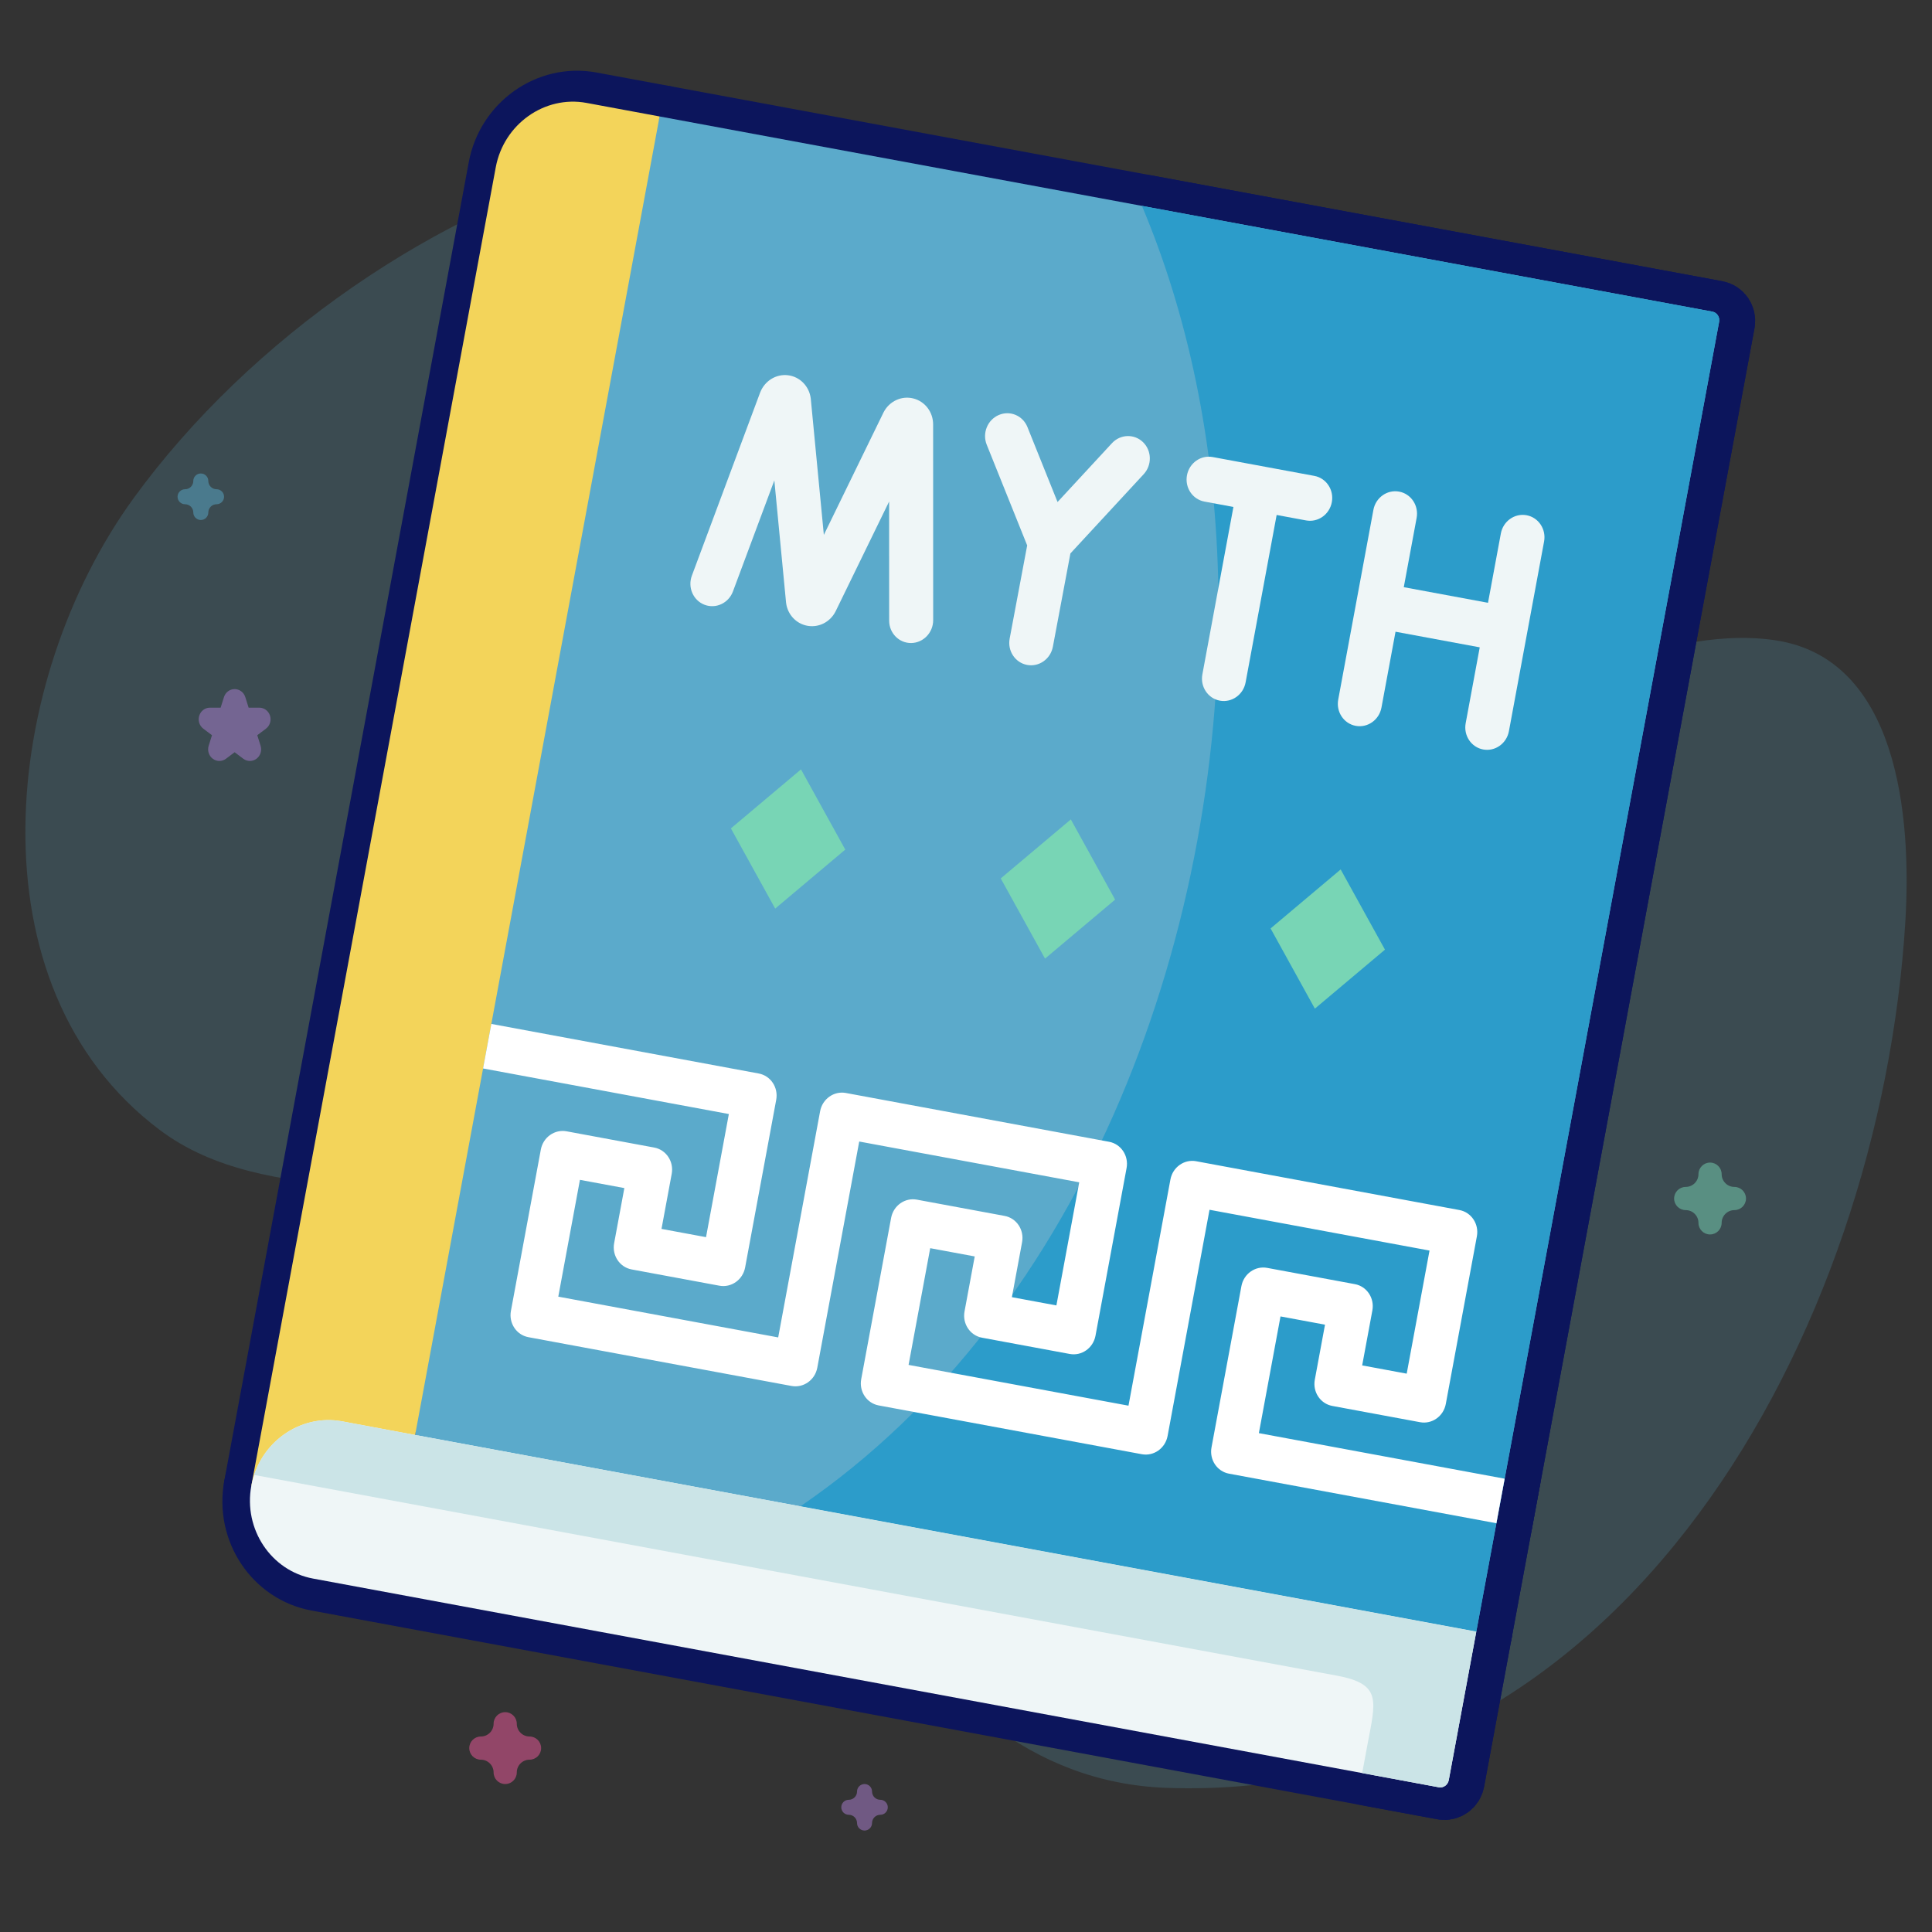
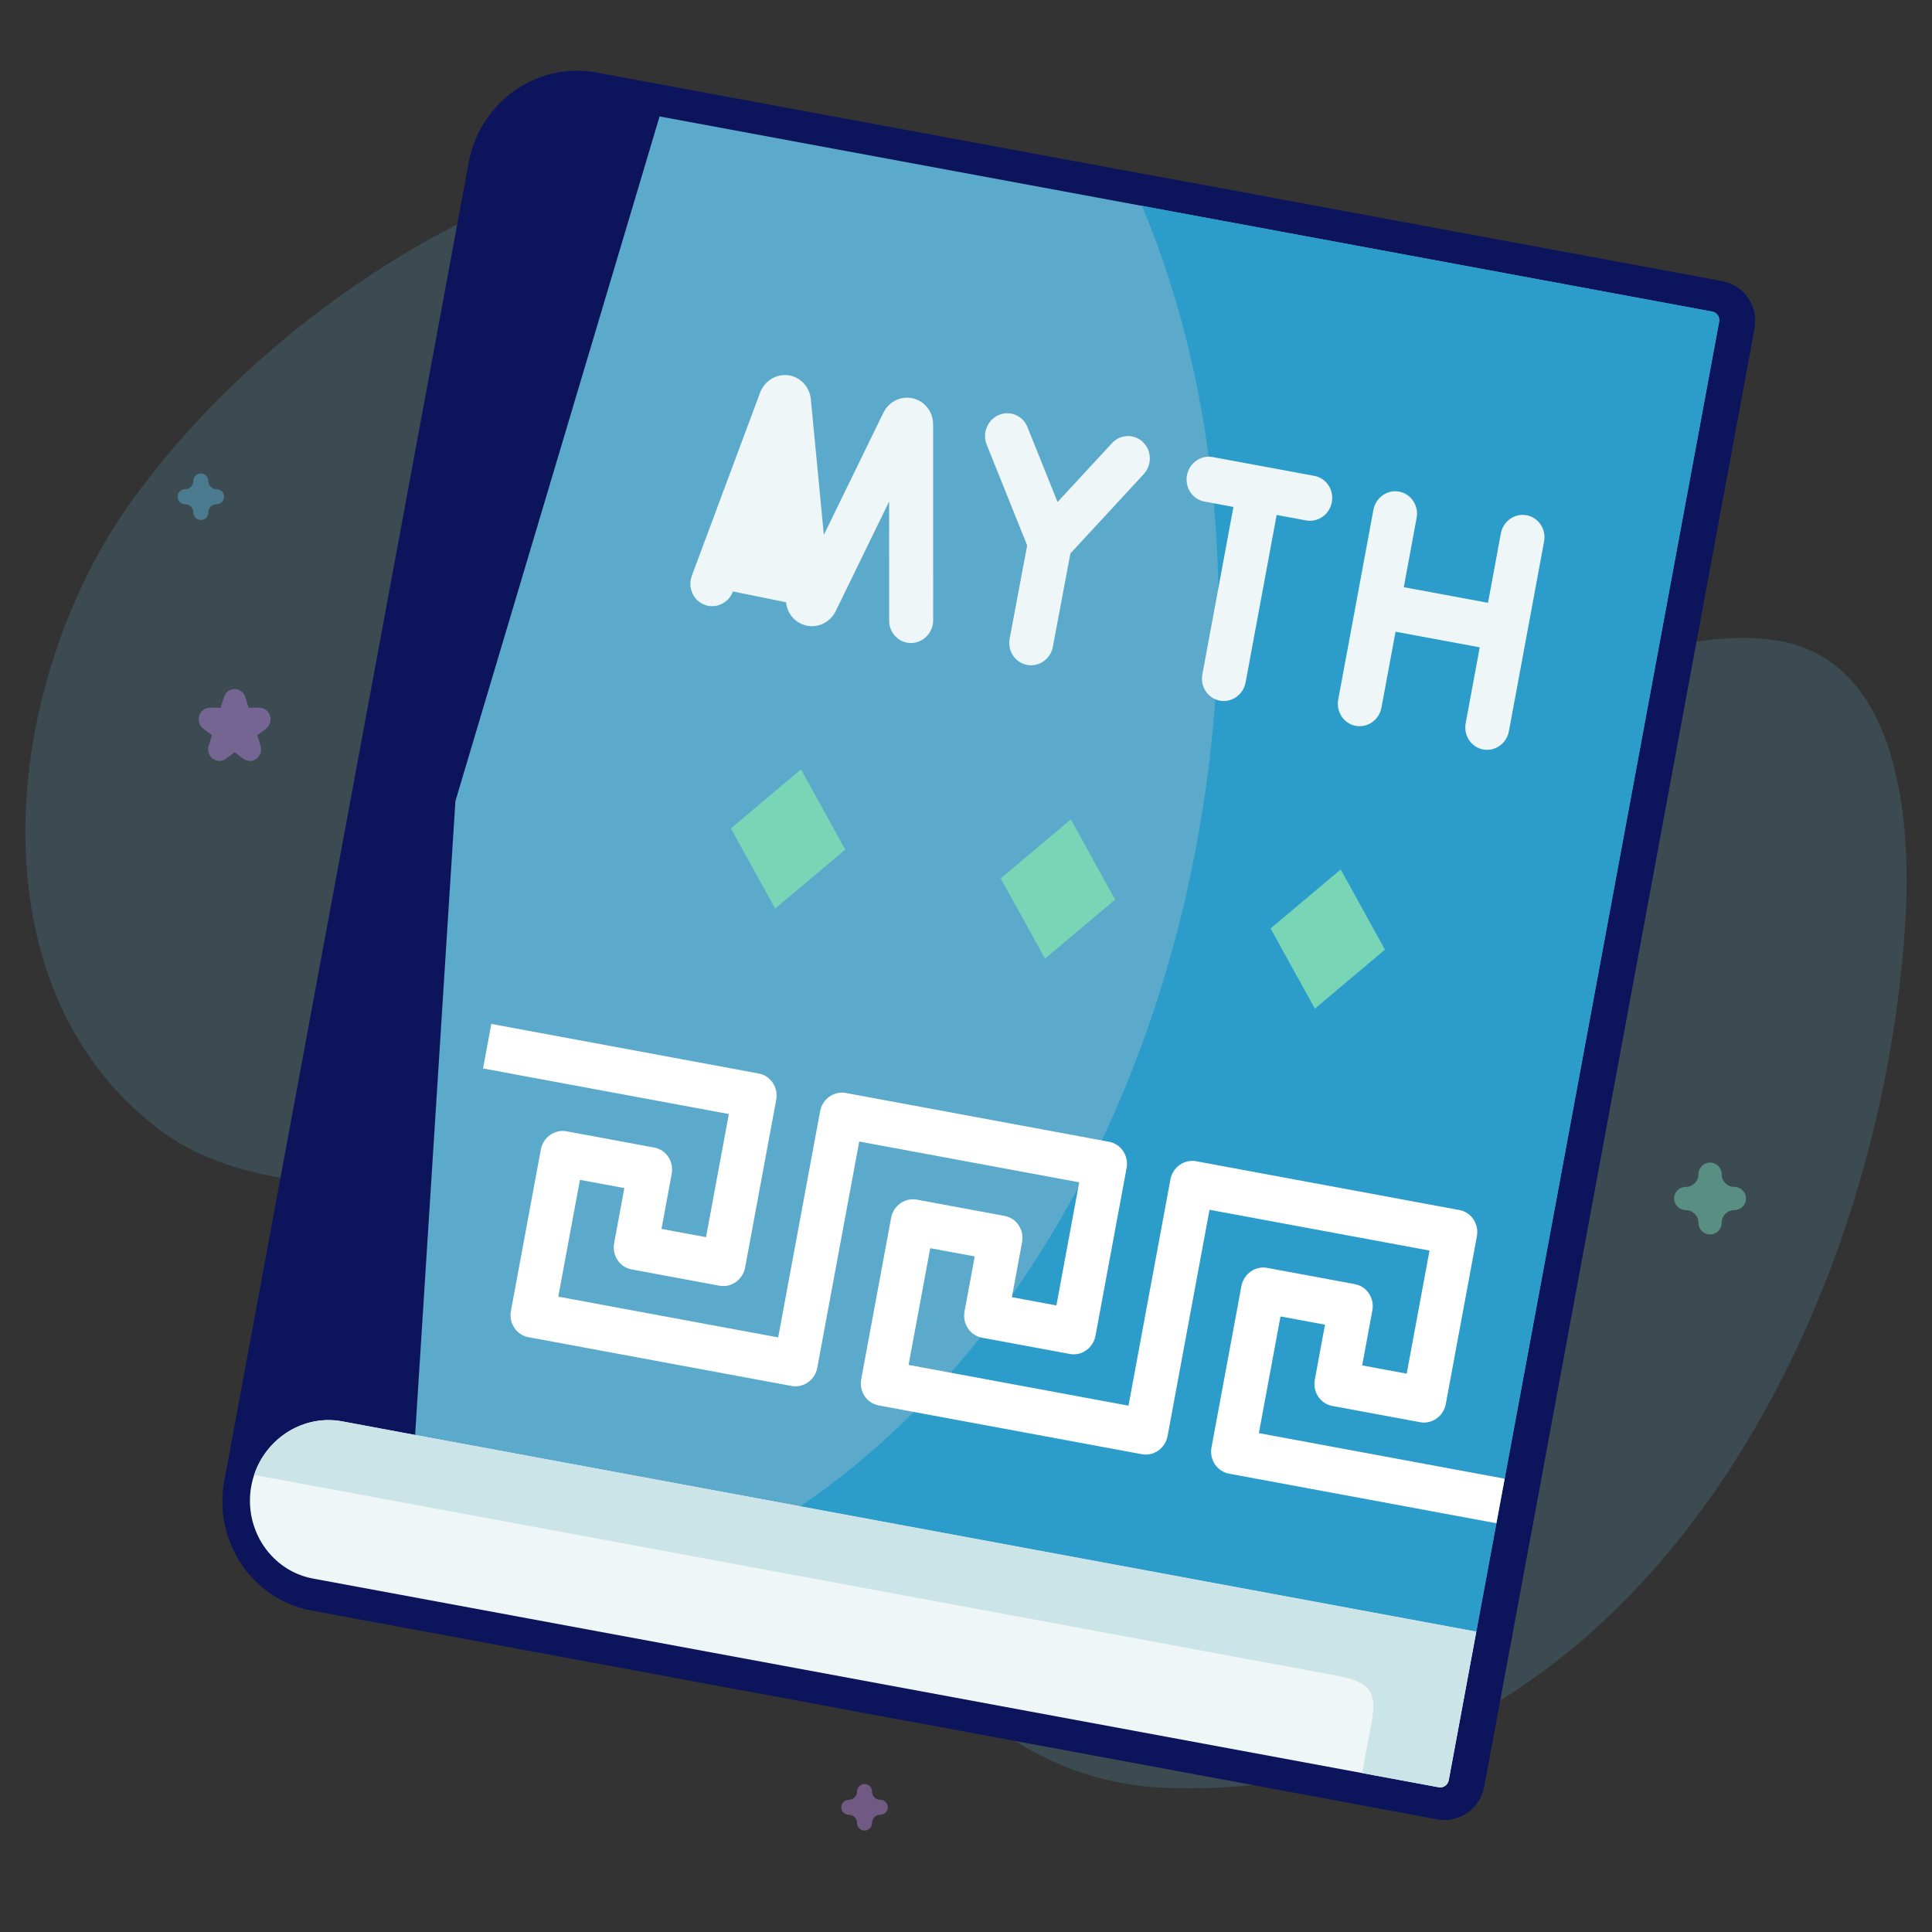
<svg xmlns="http://www.w3.org/2000/svg" width="457" height="457" viewBox="0 0 457 457" fill="none">
  <rect x="0" y="0" width="457" height="457" fill="#333333" stroke="none" />
  <path d="M31.68 117.743C86.657 42.24 209.248 -4.99 258.491 73.264C273.545 97.187 253.049 132.249 269.485 155.147C309.136 210.387 371.97 144.101 420.054 151.47C448.853 155.883 452.233 192.905 450.693 218.036C444.775 314.685 384.372 426.789 275.924 422.902C243.525 421.74 220.913 400.137 204.758 373.645C185.689 342.375 164.211 307.264 130.451 290.505C101.666 276.217 63.375 286.556 37.724 267.236C-7.355 233.283 0.228 160.935 31.68 117.743Z" fill="#5BAACB" fill-opacity="0.2" />
  <path opacity="0.5" d="M117.039 350C117.716 350 118.393 349.794 118.968 349.382L121.501 347.569L124.033 349.382C125.183 350.205 126.74 350.206 127.89 349.382C129.04 348.559 129.522 347.099 129.082 345.767L128.115 342.833L130.647 341.019C131.797 340.196 132.279 338.736 131.839 337.404C131.399 336.071 130.14 335.169 128.719 335.169H125.588L124.62 332.235C124.181 330.902 122.921 330 121.5 330C120.078 330 118.818 330.902 118.379 332.235L117.412 335.169H114.281C112.86 335.169 111.6 336.071 111.161 337.404C110.722 338.736 111.203 340.196 112.352 341.019L114.885 342.833L113.918 345.767C113.479 347.099 113.96 348.559 115.109 349.382C115.686 349.794 116.363 350 117.039 350Z" fill="#78D5B5" />
  <path opacity="0.5" d="M51.889 180C52.437 180 52.984 179.825 53.45 179.475L55.5 177.933L57.55 179.475C58.482 180.174 59.742 180.175 60.673 179.475C61.604 178.775 61.994 177.534 61.638 176.402L60.855 173.908L62.905 172.366C63.836 171.666 64.226 170.426 63.87 169.293C63.514 168.161 62.494 167.394 61.344 167.394H58.809L58.026 164.899C57.671 163.767 56.651 163 55.5 163C54.349 163 53.329 163.767 52.974 164.899L52.191 167.394H49.656C48.505 167.394 47.486 168.161 47.13 169.293C46.775 170.426 47.164 171.666 48.095 172.366L50.145 173.908L49.362 176.402C49.007 177.534 49.396 178.775 50.327 179.475C50.793 179.825 51.341 180 51.889 180Z" fill="#AF81D5" />
-   <path opacity="0.5" d="M119.5 422C121.014 422 122.242 420.772 122.242 419.258C122.242 417.595 123.595 416.242 125.258 416.242C126.772 416.242 128 415.014 128 413.5C128 411.986 126.772 410.758 125.258 410.758C123.595 410.758 122.242 409.405 122.242 407.742C122.242 406.228 121.014 405 119.5 405C117.986 405 116.758 406.228 116.758 407.742C116.758 409.405 115.405 410.758 113.742 410.758C112.228 410.758 111 411.986 111 413.5C111 415.014 112.228 416.242 113.742 416.242C115.405 416.242 116.758 417.595 116.758 419.258C116.758 420.772 117.985 422 119.5 422Z" fill="#F35A9E" />
  <path opacity="0.5" d="M319.5 100C322.083 100 324.177 97.906 324.177 95.323C324.177 92.485 326.485 90.177 329.323 90.177C331.905 90.177 334 88.083 334 85.5C334 82.917 331.905 80.823 329.323 80.823C326.485 80.823 324.177 78.515 324.177 75.677C324.177 73.094 322.083 71 319.5 71C316.917 71 314.823 73.094 314.823 75.677C314.823 78.515 312.515 80.823 309.677 80.823C307.095 80.823 305 82.917 305 85.5C305 88.083 307.095 90.177 309.677 90.177C312.515 90.177 314.823 92.485 314.823 95.323C314.823 97.906 316.916 100 319.5 100Z" fill="#78D5B5" />
  <path opacity="0.5" d="M82.5 367C83.48 367 84.274 366.206 84.274 365.226C84.274 364.15 85.15 363.274 86.226 363.274C87.206 363.274 88 362.48 88 361.5C88 360.52 87.206 359.726 86.226 359.726C85.15 359.726 84.274 358.85 84.274 357.774C84.274 356.794 83.48 356 82.5 356C81.52 356 80.726 356.794 80.726 357.774C80.726 358.85 79.85 359.726 78.774 359.726C77.794 359.726 77 360.52 77 361.5C77 362.48 77.794 363.274 78.774 363.274C79.85 363.274 80.726 364.15 80.726 365.226C80.726 366.206 81.52 367 82.5 367Z" fill="#5BAACB" />
  <path opacity="0.5" d="M401.5 111C402.48 111 403.274 110.206 403.274 109.226C403.274 108.15 404.15 107.274 405.226 107.274C406.206 107.274 407 106.48 407 105.5C407 104.52 406.206 103.726 405.226 103.726C404.15 103.726 403.274 102.85 403.274 101.774C403.274 100.794 402.48 100 401.5 100C400.52 100 399.726 100.794 399.726 101.774C399.726 102.85 398.85 103.726 397.774 103.726C396.794 103.726 396 104.52 396 105.5C396 106.48 396.794 107.274 397.774 107.274C398.85 107.274 399.726 108.15 399.726 109.226C399.726 110.206 400.52 111 401.5 111Z" fill="#AF81D5" />
  <path opacity="0.5" d="M204.5 433C205.48 433 206.274 432.206 206.274 431.226C206.274 430.15 207.15 429.274 208.226 429.274C209.206 429.274 210 428.48 210 427.5C210 426.52 209.206 425.726 208.226 425.726C207.15 425.726 206.274 424.85 206.274 423.774C206.274 422.794 205.48 422 204.5 422C203.52 422 202.726 422.794 202.726 423.774C202.726 424.85 201.85 425.726 200.774 425.726C199.794 425.726 199 426.52 199 427.5C199 428.48 199.794 429.274 200.774 429.274C201.85 429.274 202.726 430.15 202.726 431.226C202.726 432.206 203.52 433 204.5 433Z" fill="#AF81D5" />
  <path opacity="0.5" d="M47.5 123C48.48 123 49.274 122.206 49.274 121.226C49.274 120.15 50.15 119.274 51.226 119.274C52.206 119.274 53 118.48 53 117.5C53 116.52 52.206 115.726 51.226 115.726C50.15 115.726 49.274 114.85 49.274 113.774C49.274 112.794 48.48 112 47.5 112C46.52 112 45.726 112.794 45.726 113.774C45.726 114.85 44.85 115.726 43.774 115.726C42.794 115.726 42 116.52 42 117.5C42 118.48 42.794 119.274 43.774 119.274C44.85 119.274 45.726 120.15 45.726 121.226C45.726 122.206 46.52 123 47.5 123Z" fill="#5BAACB" />
  <path opacity="0.5" d="M404.5 292C406.014 292 407.242 290.772 407.242 289.258C407.242 287.595 408.595 286.242 410.258 286.242C411.772 286.242 413 285.014 413 283.5C413 281.986 411.772 280.758 410.258 280.758C408.595 280.758 407.242 279.405 407.242 277.742C407.242 276.228 406.014 275 404.5 275C402.986 275 401.758 276.228 401.758 277.742C401.758 279.405 400.405 280.758 398.742 280.758C397.228 280.758 396 281.986 396 283.5C396 285.014 397.228 286.242 398.742 286.242C400.405 286.242 401.758 287.595 401.758 289.258C401.758 290.772 402.985 292 404.5 292Z" fill="#78D5B5" />
  <path fill-rule="evenodd" clip-rule="evenodd" d="M108.708 189.673L99.18 339.612L238.517 379.961L350.191 386.126L355.919 355.228L407.631 76.293C407.838 75.178 407.118 74.097 406.037 73.897L157 27.728L108.708 189.673Z" fill="#0C155C" stroke="#0C155C" stroke-width="15" stroke-linejoin="round" />
  <path fill-rule="evenodd" clip-rule="evenodd" d="M116.228 247.655L157 27.728L139.724 24.525C129.81 22.687 120.144 29.544 118.251 39.757L60.431 351.641L99.18 339.612L116.228 247.655Z" fill="#0C155C" stroke="#0C155C" stroke-width="15" stroke-linejoin="round" />
  <path fill-rule="evenodd" clip-rule="evenodd" d="M350.19 386.126L99.18 339.612L81.908 336.389C71.995 334.551 62.324 341.428 60.431 351.641C58.534 361.874 65.1 371.74 75.013 373.578L326.136 420.134L341.325 422.95C342.407 423.15 343.466 422.399 343.676 421.264L350.19 386.126Z" fill="#0C155C" stroke="#0C155C" stroke-width="15" stroke-linejoin="round" />
  <path fill-rule="evenodd" clip-rule="evenodd" d="M407.634 76.292L350.193 386.127L190.318 356.488C258.053 310.254 291.374 219.376 289.11 136.38C288.24 104.407 281.932 74.528 271.095 48.88L406.033 73.896C407.117 74.097 407.841 75.175 407.634 76.292Z" fill="#0C155C" stroke="#0C155C" stroke-width="15" stroke-linejoin="round" />
  <path d="M298.759 339.18L303.878 311.572L314.404 313.523L311.992 326.53C311.452 329.445 313.307 332.222 316.129 332.745L336.888 336.594C339.71 337.117 342.437 335.189 342.978 332.275L350.329 292.622C350.868 289.714 349.015 286.93 346.192 286.407L283.943 274.866C283.938 274.865 283.932 274.863 283.927 274.862C281.102 274.339 278.377 276.273 277.837 279.182L267.918 332.684L215.9 323.04L221.019 295.431L231.547 297.382L229.135 310.39C228.596 313.3 230.447 316.082 233.272 316.605L254.026 320.453C256.851 320.976 259.576 319.043 260.116 316.134L267.468 276.477C268.007 273.567 266.156 270.785 263.331 270.262L201.089 258.722C201.082 258.721 201.075 258.718 201.066 258.717C198.244 258.194 195.516 260.129 194.977 263.036L185.058 316.539L133.041 306.895L138.163 279.266L148.669 281.214L146.254 294.242C145.714 297.15 147.568 299.934 150.39 300.457L171.149 304.305C173.972 304.829 176.7 302.894 177.239 299.986L184.591 260.327C185.13 257.419 183.277 254.635 180.455 254.111L117.2 242.383L115.247 252.918L173.389 263.699L167.989 292.823L157.456 290.871L159.871 277.842C160.41 274.935 158.564 272.152 155.735 271.627L135.003 267.784C132.181 267.261 129.453 269.196 128.913 272.103L121.838 310.267C121.299 313.175 123.152 315.959 125.975 316.482L188.218 328.021C191.04 328.545 193.769 326.61 194.308 323.702L204.226 270.201L256.265 279.849L250.866 308.971L240.338 307.019L242.749 294.011C243.289 291.101 241.437 288.32 238.613 287.796L217.858 283.948C215.035 283.425 212.308 285.359 211.769 288.268L204.697 326.412C204.158 329.322 206.01 332.103 208.834 332.627L271.078 344.166C273.903 344.69 276.629 342.756 277.168 339.847L287.087 286.346L339.126 295.994L333.728 325.112L323.195 323.159L325.606 310.152C326.145 307.244 324.299 304.461 321.47 303.937L300.718 300.09C297.895 299.566 295.167 301.502 294.628 304.409L287.557 342.552C287.016 345.466 288.871 348.244 291.693 348.767L354.945 360.493L356.898 349.958L298.759 339.18Z" fill="#0C155C" stroke="#0C155C" stroke-width="15" stroke-linejoin="round" />
  <path d="M221.707 100.596C221.714 97.655 219.783 95.12 217.011 94.43C214.244 93.739 211.357 95.076 210.005 97.682C209.983 97.722 209.963 97.764 209.942 97.806L195.857 126.706L192.776 94.576C192.77 94.513 192.763 94.453 192.755 94.391C192.379 91.507 190.154 89.267 187.346 88.94C184.539 88.615 181.849 90.28 180.783 93.048L164.64 136.348C163.608 139.117 164.945 142.199 167.628 143.232C170.308 144.263 173.324 142.855 174.355 140.086L184.148 113.818L186.912 142.637C186.919 142.711 186.928 142.784 186.937 142.857C187.309 145.576 189.316 147.713 191.942 148.2L192.021 148.215C194.681 148.672 197.324 147.327 198.598 144.868C198.619 144.828 198.639 144.788 198.658 144.748L211.3 118.808L211.308 146.992C211.309 149.948 213.638 152.314 216.515 152.285C219.39 152.253 221.719 149.831 221.719 146.875L221.707 100.596Z" fill="#0C155C" stroke="#0C155C" stroke-width="15" stroke-linejoin="round" />
-   <path d="M362.087 122.058C359.262 121.534 356.537 123.468 355.997 126.377L352.958 142.77L333.038 139.076L336.077 122.684C336.616 119.774 334.765 116.993 331.94 116.469C329.116 115.945 326.39 117.879 325.851 120.788L317.532 165.661C316.992 168.571 318.844 171.353 321.668 171.876C324.493 172.4 327.218 170.466 327.758 167.557L331.085 149.611L351.005 153.305L347.678 171.25C347.139 174.16 348.99 176.942 351.815 177.465C354.639 177.989 357.365 176.055 357.904 173.146L366.224 128.273C366.763 125.364 364.911 122.581 362.087 122.058Z" fill="#0C155C" stroke="#0C155C" stroke-width="15" stroke-linejoin="round" />
  <path d="M271.368 104.781C269.294 102.758 266 102.861 264.008 105.015L251.138 118.932L244.013 101.195C242.919 98.472 239.877 97.202 237.219 98.355C234.56 99.508 233.291 102.65 234.384 105.37L243.954 129.193L239.811 151.239C239.265 154.147 241.11 156.934 243.933 157.465L243.946 157.467C246.764 157.99 249.487 156.064 250.033 153.161L254.179 131.095L271.517 112.346C273.508 110.193 273.442 106.806 271.368 104.781Z" fill="#0C155C" stroke="#0C155C" stroke-width="15" stroke-linejoin="round" />
  <path d="M311.882 112.75L287.842 108.294C285.018 107.77 282.292 109.704 281.753 112.613C281.213 115.523 283.065 118.304 285.889 118.828L292.738 120.098L285.395 159.703C284.856 162.613 286.707 165.395 289.532 165.919C292.356 166.442 295.082 164.508 295.622 161.599L302.964 121.994L309.929 123.285C312.753 123.809 315.479 121.875 316.018 118.966C316.558 116.056 314.705 113.274 311.882 112.75Z" fill="#0C155C" stroke="#0C155C" stroke-width="15" stroke-linejoin="round" />
  <path fill-rule="evenodd" clip-rule="evenodd" d="M190.452 182.176L173.873 196.132L184.347 215.104L200.927 201.147L190.452 182.176Z" fill="#0C155C" stroke="#0C155C" stroke-width="15" stroke-linejoin="round" />
  <path fill-rule="evenodd" clip-rule="evenodd" d="M237.702 207.965L248.177 226.937L264.756 212.981L254.282 194.009L237.702 207.965Z" fill="#0C155C" stroke="#0C155C" stroke-width="15" stroke-linejoin="round" />
  <path fill-rule="evenodd" clip-rule="evenodd" d="M301.531 219.798L312.006 238.77L328.585 224.814L318.11 205.842L301.531 219.798Z" fill="#0C155C" stroke="#0C155C" stroke-width="15" stroke-linejoin="round" />
  <path fill-rule="evenodd" clip-rule="evenodd" d="M76.103 351.849L167.257 368.748L317.273 396.559C328.018 398.551 326.339 402.647 324.412 413.039L323.198 419.589L326.136 420.133L341.325 422.949C342.407 423.15 343.466 422.399 343.676 421.264L350.19 386.125L190.319 356.487L99.18 339.612L81.908 336.389C72.845 334.709 63.993 340.296 61.088 349.065L65.861 349.95L76.103 351.849Z" fill="#0C155C" stroke="#0C155C" stroke-width="15" stroke-linejoin="round" />
  <path fill-rule="evenodd" clip-rule="evenodd" d="M107.724 189.49L98.197 339.429L237.534 379.779L349.208 385.943L354.936 355.045L406.648 76.111C406.854 74.996 406.135 73.915 405.053 73.714L156.017 27.546L107.724 189.49Z" fill="#5BAACB" />
-   <path fill-rule="evenodd" clip-rule="evenodd" d="M115.245 247.472L156.017 27.545L138.741 24.343C128.827 22.505 119.161 29.362 117.267 39.575L59.447 351.459L98.197 339.429L115.245 247.472Z" fill="#F3D45A" />
  <path fill-rule="evenodd" clip-rule="evenodd" d="M349.207 385.944L98.197 339.429L80.925 336.207C71.011 334.369 61.341 341.245 59.447 351.459C57.55 361.692 64.116 371.558 74.03 373.396L325.152 419.951L340.342 422.767C341.423 422.968 342.482 422.217 342.693 421.082L349.207 385.944Z" fill="#EFF6F7" />
  <path fill-rule="evenodd" clip-rule="evenodd" d="M406.65 76.11L349.21 385.945L189.334 356.306C257.07 310.071 290.39 219.193 288.127 136.198C287.256 104.224 280.948 74.346 270.112 48.697L405.049 73.713C406.133 73.915 406.857 74.993 406.65 76.11Z" fill="#2C9CCA" />
  <path d="M297.776 338.997L302.894 311.389L313.42 313.341L311.009 326.348C310.469 329.262 312.323 332.04 315.146 332.563L335.905 336.411C338.727 336.935 341.454 335.007 341.994 332.092L349.345 292.439C349.885 289.532 348.031 286.747 345.209 286.224L282.96 274.684C282.954 274.683 282.949 274.681 282.943 274.68C280.119 274.156 277.393 276.09 276.854 278.999L266.935 332.501L214.917 322.857L220.035 295.248L230.563 297.2L228.152 310.208C227.612 313.117 229.464 315.899 232.288 316.423L253.043 320.27C255.867 320.794 258.593 318.86 259.132 315.951L266.484 276.294C267.024 273.385 265.172 270.603 262.348 270.079L200.106 258.54C200.098 258.539 200.091 258.536 200.083 258.534C197.261 258.011 194.532 259.947 193.993 262.854L184.075 316.356L132.058 306.713L137.18 279.084L147.685 281.031L145.27 294.06C144.731 296.967 146.584 299.751 149.407 300.275L170.166 304.123C172.988 304.646 175.716 302.712 176.255 299.804L183.608 260.144C184.147 257.237 182.294 254.452 179.471 253.929L116.217 242.2L114.264 252.735L172.405 263.516L167.006 292.641L156.473 290.688L158.888 277.66C159.427 274.752 157.581 271.97 154.751 271.445L134.02 267.602C131.197 267.078 128.469 269.013 127.93 271.921L120.855 310.085C120.316 312.992 122.169 315.777 124.991 316.3L187.235 327.839C190.057 328.362 192.785 326.428 193.324 323.52L203.243 270.019L255.282 279.666L249.883 308.788L239.354 306.836L241.766 293.829C242.305 290.919 240.454 288.137 237.629 287.614L216.875 283.766C214.051 283.243 211.325 285.176 210.786 288.085L203.714 326.229C203.175 329.139 205.027 331.921 207.851 332.445L270.095 343.984C272.92 344.508 275.645 342.574 276.185 339.665L286.103 286.164L338.143 295.811L332.745 324.929L322.212 322.977L324.623 309.97C325.162 307.062 323.316 304.279 320.486 303.754L299.734 299.907C296.912 299.384 294.183 301.319 293.645 304.226L286.573 342.369C286.033 345.284 287.887 348.061 290.71 348.584L353.962 360.311L355.915 349.776L297.776 338.997Z" fill="white" />
-   <path d="M220.724 100.414C220.731 97.473 218.8 94.937 216.028 94.248C213.261 93.556 210.374 94.894 209.021 97.499C209 97.54 208.979 97.582 208.959 97.623L194.874 126.523L191.792 94.393C191.787 94.331 191.78 94.27 191.772 94.208C191.396 91.324 189.171 89.085 186.362 88.757C183.556 88.432 180.866 90.098 179.799 92.866L163.657 136.165C162.624 138.935 163.962 142.017 166.645 143.05C169.324 144.08 172.34 142.673 173.372 139.903L183.165 113.636L185.929 142.455C185.935 142.529 185.944 142.602 185.954 142.675C186.326 145.394 188.332 147.531 190.959 148.018L191.038 148.032C193.698 148.489 196.341 147.145 197.614 144.685C197.635 144.646 197.655 144.606 197.675 144.566L210.317 118.625L210.325 146.81C210.326 149.765 212.655 152.131 215.531 152.103C218.406 152.07 220.736 149.648 220.735 146.693L220.724 100.414Z" fill="#EFF6F7" />
+   <path d="M220.724 100.414C220.731 97.473 218.8 94.937 216.028 94.248C213.261 93.556 210.374 94.894 209.021 97.499C209 97.54 208.979 97.582 208.959 97.623L194.874 126.523L191.792 94.393C191.787 94.331 191.78 94.27 191.772 94.208C191.396 91.324 189.171 89.085 186.362 88.757C183.556 88.432 180.866 90.098 179.799 92.866L163.657 136.165C162.624 138.935 163.962 142.017 166.645 143.05C169.324 144.08 172.34 142.673 173.372 139.903L185.929 142.455C185.935 142.529 185.944 142.602 185.954 142.675C186.326 145.394 188.332 147.531 190.959 148.018L191.038 148.032C193.698 148.489 196.341 147.145 197.614 144.685C197.635 144.646 197.655 144.606 197.675 144.566L210.317 118.625L210.325 146.81C210.326 149.765 212.655 152.131 215.531 152.103C218.406 152.07 220.736 149.648 220.735 146.693L220.724 100.414Z" fill="#EFF6F7" />
  <path d="M361.104 121.875C358.279 121.352 355.553 123.286 355.014 126.195L351.975 142.587L332.054 138.894L335.093 122.502C335.633 119.592 333.781 116.81 330.957 116.287C328.132 115.763 325.407 117.697 324.867 120.606L316.548 165.479C316.009 168.388 317.86 171.17 320.685 171.694C323.509 172.217 326.235 170.284 326.774 167.375L330.101 149.429L350.022 153.122L346.695 171.068C346.156 173.977 348.007 176.759 350.832 177.283C353.656 177.806 356.382 175.873 356.921 172.964L365.24 128.091C365.779 125.182 363.928 122.399 361.104 121.875Z" fill="#EFF6F7" />
  <path d="M270.384 104.599C268.311 102.576 265.017 102.679 263.024 104.833L250.155 118.75L243.03 101.012C241.936 98.29 238.894 97.019 236.236 98.173C233.577 99.325 232.307 102.467 233.401 105.188L242.971 129.011L238.828 151.057C238.282 153.964 240.127 156.751 242.949 157.282L242.963 157.285C245.78 157.807 248.504 155.881 249.049 152.978L253.196 130.912L270.533 112.164C272.525 110.011 272.458 106.623 270.384 104.599Z" fill="#EFF6F7" />
  <path d="M310.898 112.568L286.859 108.111C284.034 107.588 281.308 109.521 280.769 112.43C280.23 115.34 282.081 118.122 284.906 118.646L291.755 119.915L284.412 159.521C283.873 162.431 285.724 165.213 288.549 165.736C291.373 166.26 294.099 164.326 294.638 161.417L301.981 121.812L308.945 123.103C311.77 123.627 314.495 121.693 315.035 118.784C315.574 115.874 313.722 113.091 310.898 112.568Z" fill="#EFF6F7" />
  <path fill-rule="evenodd" clip-rule="evenodd" d="M189.469 181.993L172.889 195.949L183.364 214.921L199.943 200.965L189.469 181.993Z" fill="#78D5B5" />
  <path fill-rule="evenodd" clip-rule="evenodd" d="M236.719 207.783L247.194 226.755L263.773 212.798L253.298 193.826L236.719 207.783Z" fill="#78D5B5" />
  <path fill-rule="evenodd" clip-rule="evenodd" d="M300.547 219.616L311.022 238.588L327.602 224.632L317.127 205.66L300.547 219.616Z" fill="#78D5B5" />
  <path fill-rule="evenodd" clip-rule="evenodd" d="M75.12 351.666L166.274 368.565L316.29 396.377C327.034 398.369 325.356 402.464 323.429 412.857L322.215 419.406L325.152 419.951L340.342 422.767C341.423 422.967 342.482 422.217 342.693 421.081L349.207 385.943L189.335 356.304L98.197 339.429L80.924 336.207C71.861 334.527 63.01 340.114 60.105 348.883L64.877 349.767L75.12 351.666Z" fill="#CBE4E7" />
</svg>